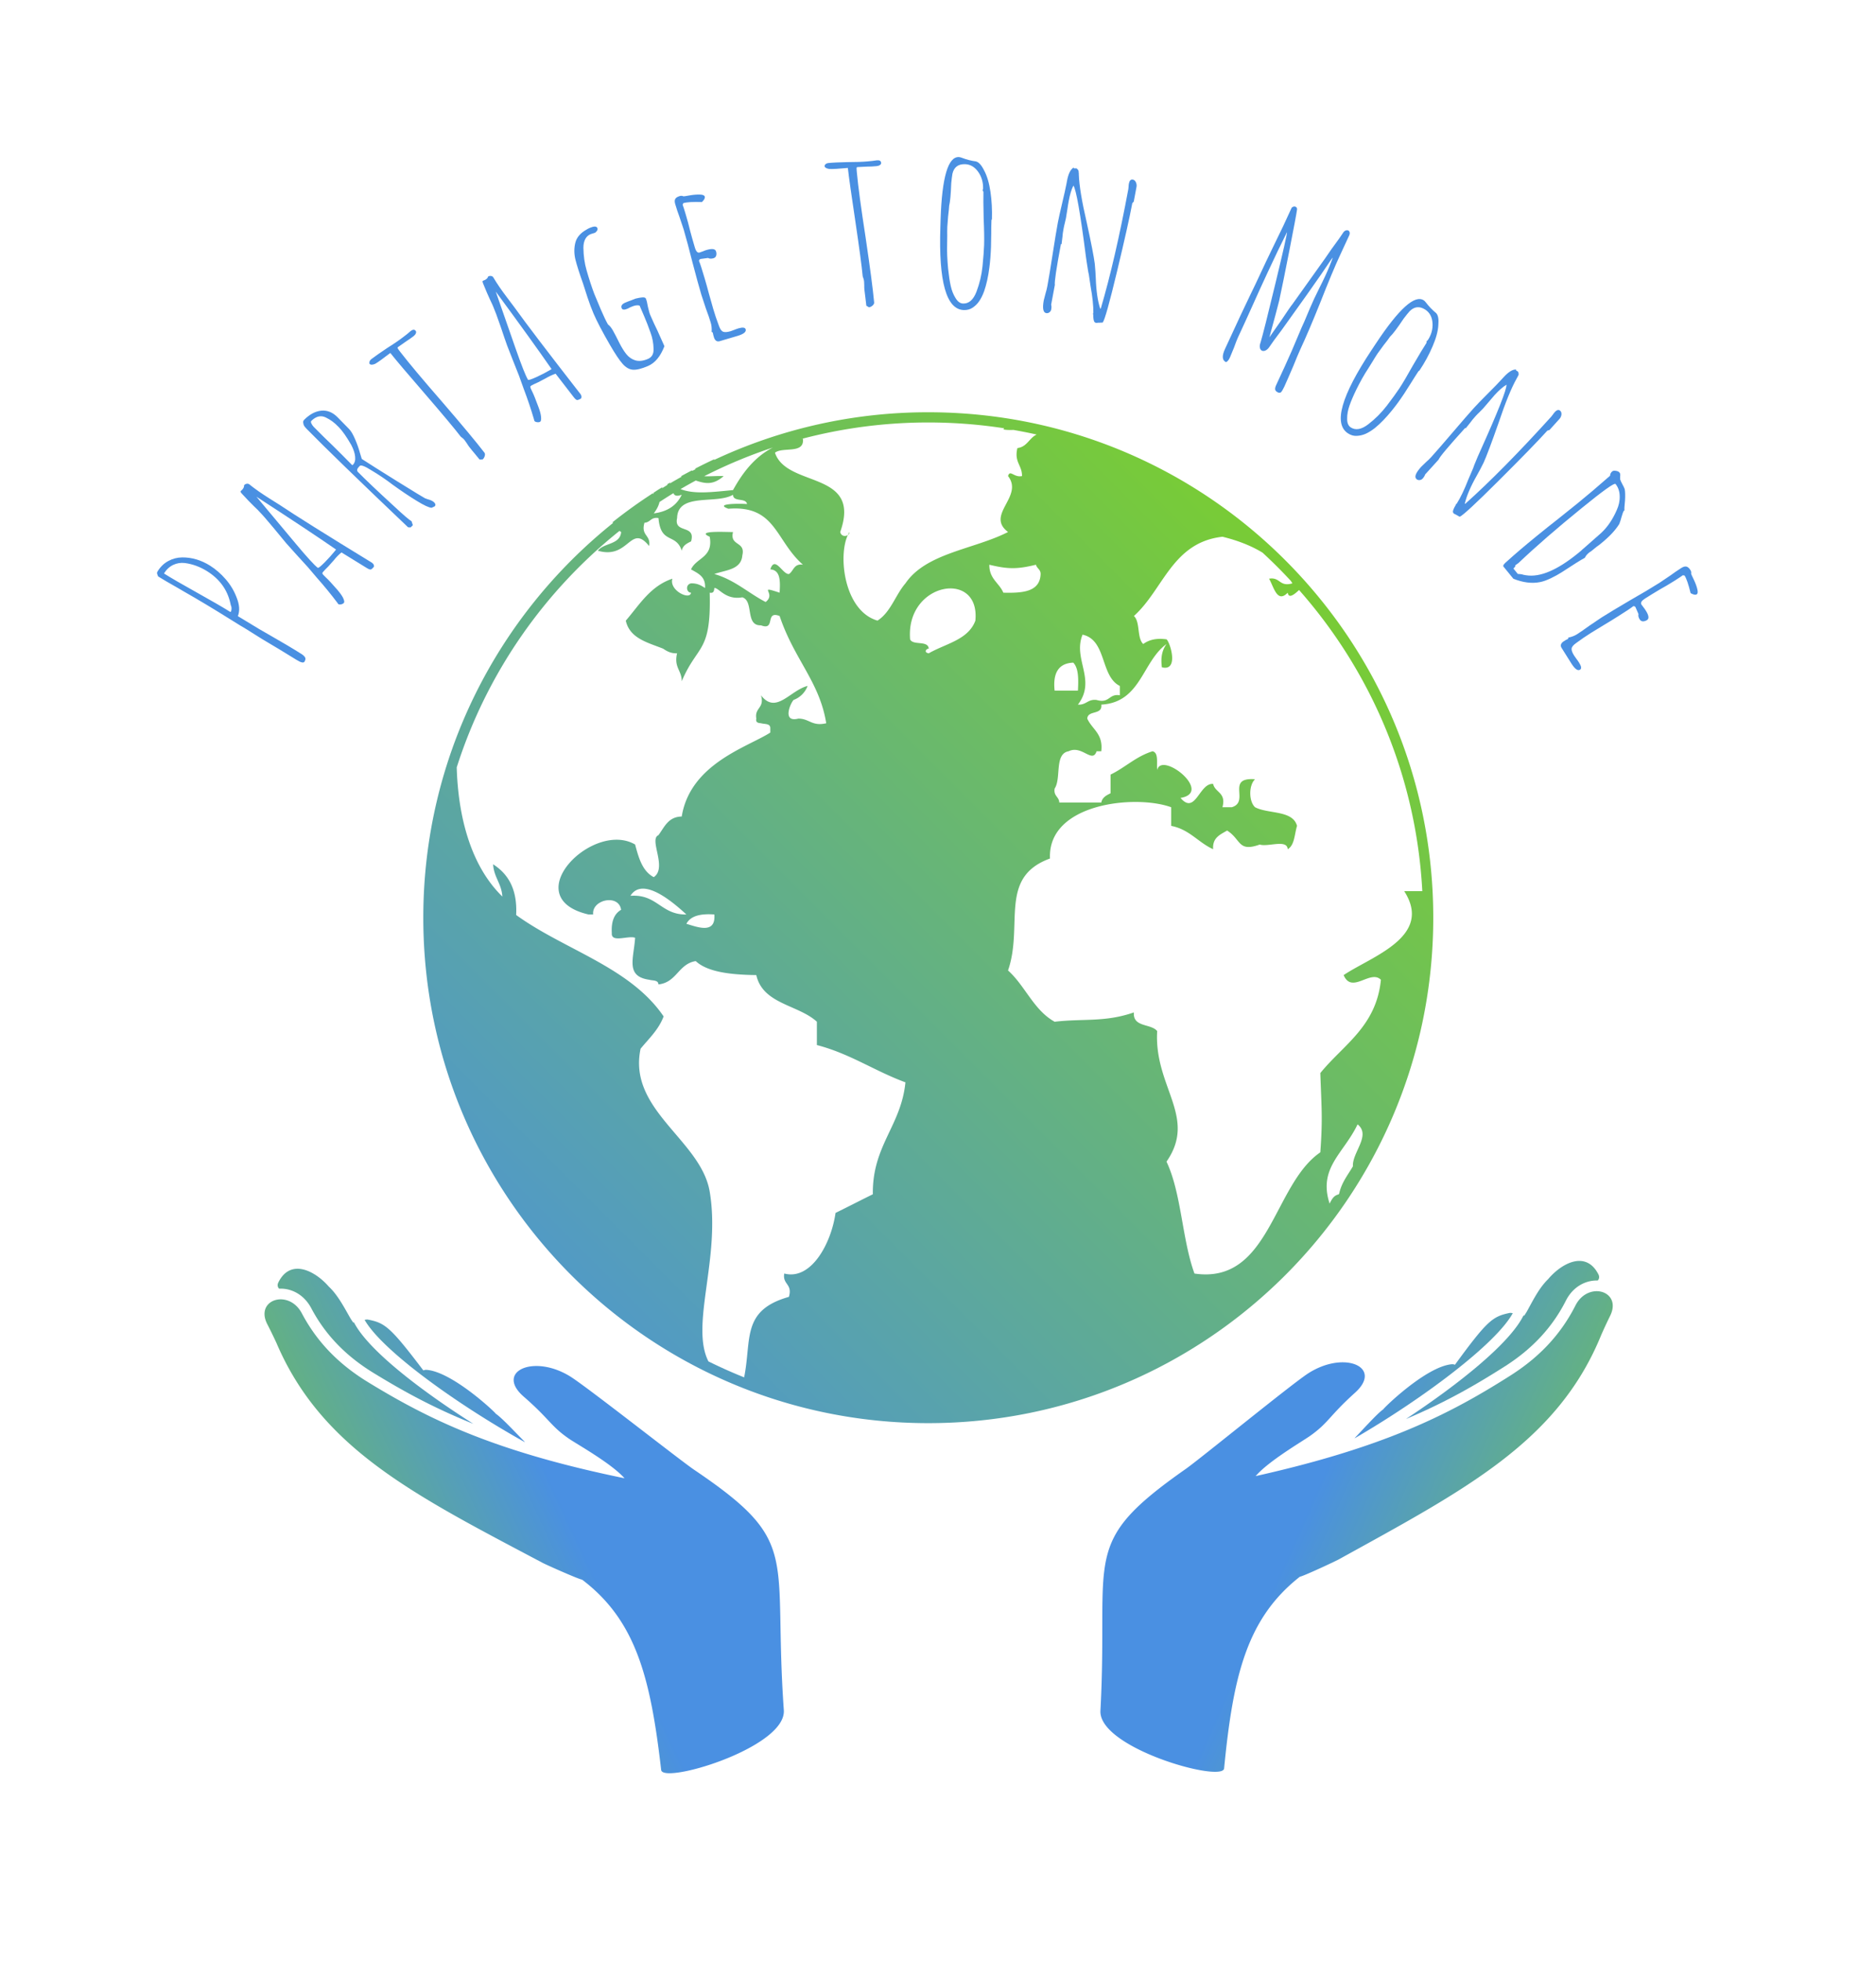
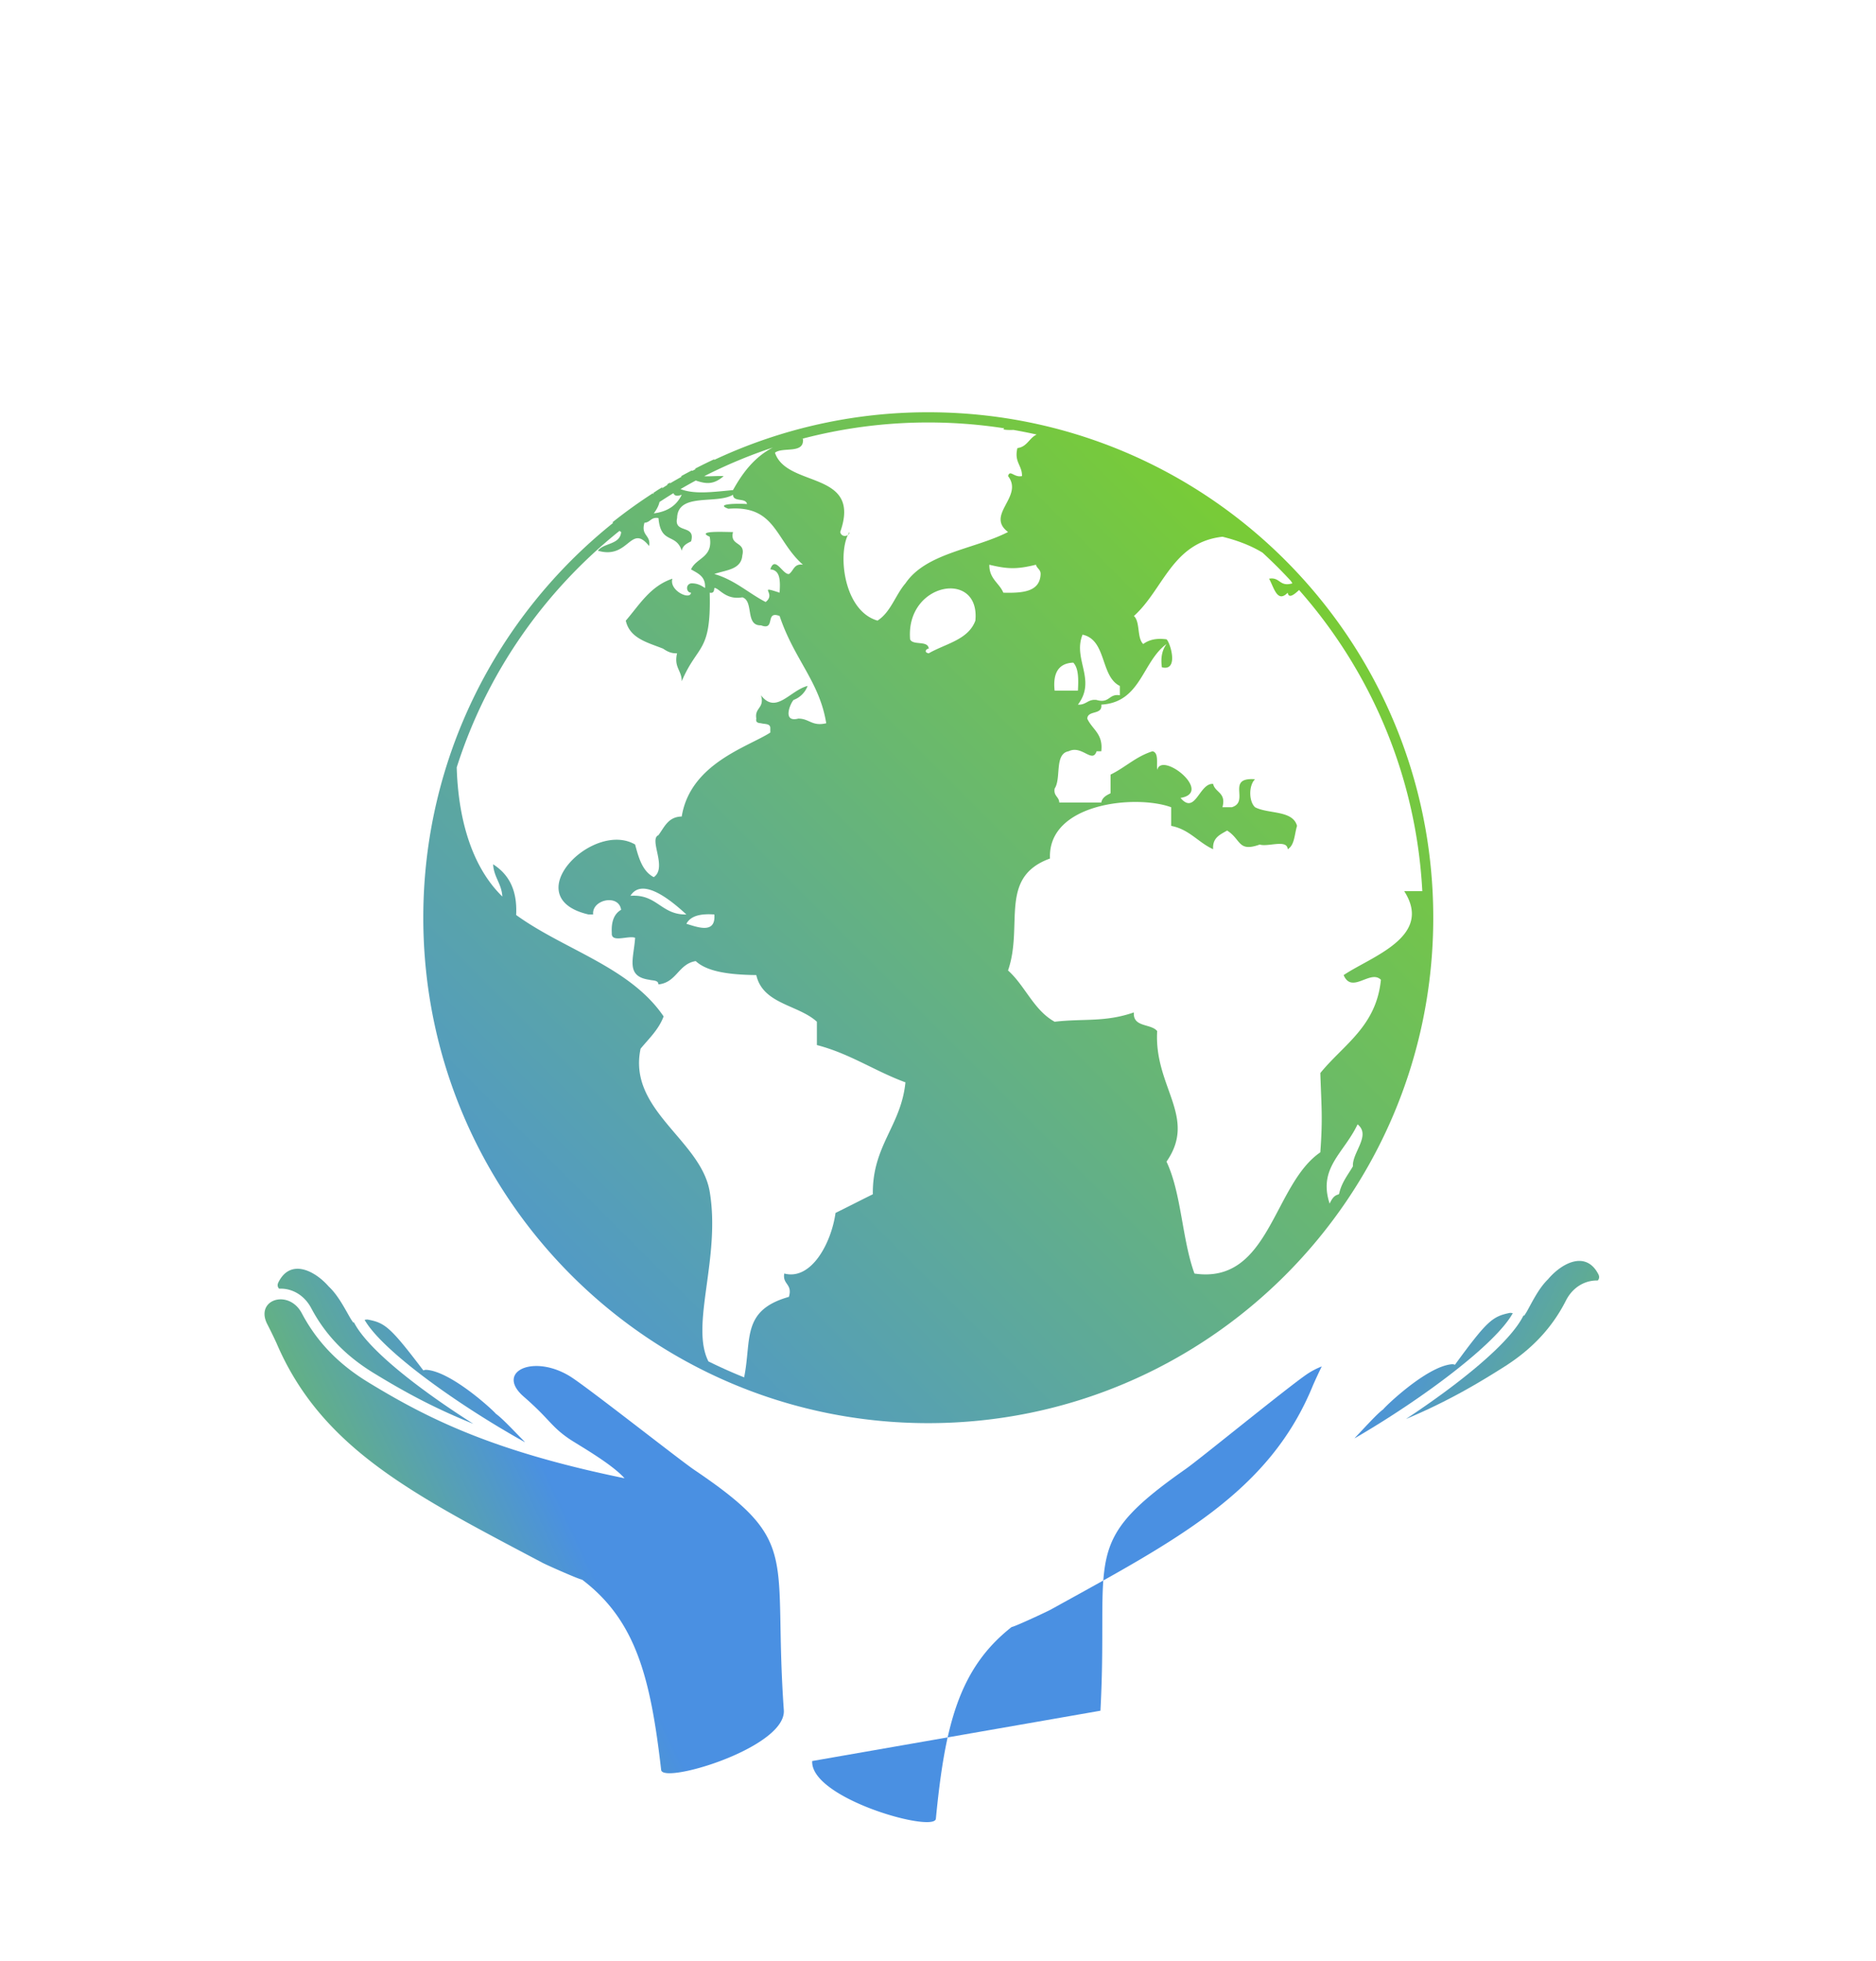
<svg xmlns="http://www.w3.org/2000/svg" id="SvgjsSvg1269564" width="3919.621" height="4096">
  <defs id="SvgjsDefs1269565" />
  <g id="SvgjsG1269566" transform="translate(328, 328) scale(34.4)" opacity="1">
    <defs id="SvgjsDefs361625">
      <linearGradient id="SvgjsLinearGradientOvQV18ilQ" gradientUnits="userSpaceOnUse" x1="4.097" y1="94.321" x2="92.738" y2="5.679">
        <stop id="SvgjsStop361628" stop-color="#4a90e2" offset="0" />
        <stop id="SvgjsStop361629" stop-color="#7ed321" offset="0.956" />
      </linearGradient>
      <linearGradient id="SvgjsLinearGradiento6J1kDmjUp" gradientUnits="userSpaceOnUse" x1="11.043" y1="85.999" x2="88.955" y2="8.087">
        <stop id="SvgjsStop361633" stop-color="#7ed321" offset="0" />
        <stop id="SvgjsStop361634" stop-color="#4a90e2" offset="0.577" />
      </linearGradient>
      <linearGradient id="SvgjsLinearGradientkDPBSONC6Q" gradientUnits="userSpaceOnUse" x1="11.043" y1="85.999" x2="88.955" y2="8.087">
        <stop id="SvgjsStop361637" stop-color="#7ed321" offset="0" />
        <stop id="SvgjsStop361638" stop-color="#4a90e2" offset="0.587" />
      </linearGradient>
    </defs>
    <g id="SvgjsG361626" transform="scale(0.351)" opacity="1">
      <g id="SvgjsG361630" class="Jlcx44RzO" transform="translate(37.985, 32.957) scale(1.972)" fill="url(#SvgjsLinearGradientOvQV18ilQ)">
        <path d="M48.417 5.67a44.109 44.109 0 0 0-18.795 4.184c.004-.022.014-.041.016-.064-.576.268-1.146.548-1.711.841.029.009.063.012.094.019-.104.055-.211.106-.314.162-.01-.017-.024-.027-.032-.044-.327.172-.653.343-.974.523.032.006.061.015.092.021-.342.191-.682.385-1.018.585-.018-.014-.036-.022-.053-.037.191-.112.379-.228.57-.337-.193.112-.389.223-.581.337l.004.003-.241.144c.037-.004.057.01.089.013-.173.104-.341.214-.512.32.012-.035.019-.066.032-.102l-.002.001.001-.003c-.031.02-.063.041-.097.061l.057-.033-.207.129a2.16 2.16 0 0 1 .062-.04c-.194.12-.39.241-.582.365.128-.082.258-.161.387-.24-.129.082-.256.166-.385.25 0 .024.005.053.006.078l-.037.024c-.012-.019-.02-.041-.035-.058l.062-.042c.002-.004 0-.008 0-.011a8.573 8.573 0 0 0-.071.047c.003.001.004.005.005.008a44.195 44.195 0 0 0-3.532 2.538c.009.026.024.05.034.074C10.608 23.51 4.106 35.992 4.106 50c0 24.482 19.839 44.33 44.311 44.33S92.729 74.482 92.729 50c0-24.483-19.84-44.33-44.312-44.33zm31.812 14.786c.045.075.098.142.139.219-1.158.338-1.061-.576-2.047-.408.414.715.709 2.192 1.637 1.227.082.546.561.174.996-.234 6.285 7.116 10.279 16.303 10.814 26.412H90.18c2.58 4.011-2.924 5.74-5.316 7.363.729 1.693 2.34-.518 3.271.408-.402 4.1-3.299 5.697-5.316 8.182.102 3.109.217 3.945 0 6.953-4.158 2.84-4.428 11.6-11.043 10.633-1.096-2.994-1.139-7.043-2.455-9.816 2.725-3.924-1.109-6.549-.818-11.451-.549-.678-2.146-.305-2.045-1.637-2.551.881-4.385.521-6.953.818-1.842-1.021-2.58-3.146-4.09-4.498 1.379-3.963-.869-8.164 3.682-9.817-.219-4.865 7.52-5.636 10.633-4.498v1.635c1.605.306 2.367 1.453 3.682 2.045-.068-1.024.631-1.281 1.229-1.637 1.248.793.939 1.918 2.863 1.229.719.234 2.402-.495 2.453.409.607-.347.592-1.317.818-2.046-.375-1.396-2.518-1.027-3.684-1.635-.559-.522-.559-1.932 0-2.455-2.604-.19-.42 1.975-2.043 2.455h-.818c.352-1.306-.643-1.265-.818-2.045-1.217-.101-1.553 2.771-2.861 1.227 2.91-.479-1.648-4.118-2.045-2.454-.07-.612.146-1.509-.41-1.636-1.453.453-2.395 1.422-3.682 2.045v1.636c-.361.183-.73.36-.816.817h-3.684c-.02-.522-.521-.566-.408-1.229.602-.898-.047-3.047 1.229-3.271 1.176-.57 2.078 1.115 2.453 0h.41c.182-1.543-.809-1.92-1.229-2.862.045-.772 1.354-.284 1.229-1.228 3.486-.193 3.588-3.774 5.727-5.316-.344.475-.541 1.096-.408 2.044 1.506.376.742-2.157.408-2.454-.949-.13-1.57.065-2.045.41-.568-.524-.25-1.931-.818-2.456 2.586-2.321 3.361-6.455 7.771-6.952 1.316.323 2.502.776 3.52 1.399a44.35 44.35 0 0 1 2.476 2.469zm-18.274 4.72c2.131.459 1.541 3.642 3.273 4.499v.818c-.984-.167-.889.748-2.045.41-.773-.092-.902.459-1.635.408 1.655-2.176-.472-3.975.407-6.135zm-.406 4.907h-2.047c-.162-1.525.328-2.4 1.637-2.454.472.484.463 1.447.41 2.454zm-6.545-8.588c-.361-.864-1.246-1.209-1.229-2.454 1.637.401 2.457.401 4.092 0 .078.331.412.408.408.817-.056 1.58-1.597 1.676-3.271 1.637zm-2.455 2.454c-.627 1.69-2.622 2.012-4.089 2.862-.464-.076-.229-.41 0-.408-.062-.756-1.385-.252-1.637-.818-.411-4.999 6.173-6.159 5.726-1.636zm31.086 51.127c-1.025-3.143 1.238-4.395 2.453-6.953 1.209.971-.492 2.475-.408 3.68-.441.758-.992 1.41-1.209 2.396-.016.021-.029.045-.045.068-.436.096-.615.45-.791.809zM55.08 7.075c-.027.035-.039.062-.074.1.258.053.564.056.885.045.686.119 1.365.253 2.039.404-.66.301-.838 1.085-1.693 1.187-.297 1.25.416 1.491.406 2.454-.703.161-1.049-.606-1.227 0 1.404 1.81-2.008 3.385 0 4.908-2.979 1.521-7.176 1.823-8.999 4.499-.884 1.023-1.29 2.527-2.454 3.271-2.918-.84-3.482-5.656-2.604-7.504a.323.323 0 0 0 .146-.263 2.03 2.03 0 0 0-.146.262c-.215.151-.596.103-.668-.266 1.918-5.429-4.68-3.837-5.727-6.953.682-.545 2.604.149 2.454-1.227-.058.008-.109.023-.168.03a43.448 43.448 0 0 1 11.164-1.457c2.268 0 4.492.175 6.666.51zm-27.066 4.583c.828.27 1.514.427 2.448-.388-.534-.032-1.171.038-1.708.009a43.147 43.147 0 0 1 6.021-2.513c-1.586.821-2.635 2.179-3.491 3.729-1.911.186-3.4.375-4.607-.085a40 40 0 0 1 1.337-.752zm-1.963 1.111c.092.197.266.312.733.133-.435.927-1.24 1.486-2.454 1.636.304-.4.436-.716.504-.999.403-.261.805-.523 1.217-.77zm-4.73 3.305c.049.034.096.071.146.101-.097 1.128-1.52.934-2.044 1.637 2.743.813 2.856-2.451 4.499-.41.168-.984-.747-.889-.408-2.043.522-.022.566-.525 1.228-.409.2 2.331 1.526 1.28 2.044 2.862.087-.459.454-.638.818-.817.435-1.525-1.535-.647-1.227-2.045.057-2.262 3.453-1.182 4.908-2.045.007.676 1.134.229 1.227.818-.537-.053-2.959-.062-1.636.409 4.175-.328 4.11 2.779 6.544 4.909-.804-.123-.812.552-1.229.816-.543.062-1.233-1.662-1.635-.407.895.06.879 1.03.817 2.045-2.028-.667-.231.049-1.228.817-1.527-.791-2.703-1.933-4.5-2.455 1.004-.358 2.358-.367 2.455-1.635.304-1.26-1.125-.785-.818-2.045-.6.004-3.348-.154-2.045.41.336 1.834-1.174 1.826-1.637 2.863.6.355 1.297.613 1.228 1.636-.329-.216-.664-.426-1.228-.409-.515.102-.412.814 0 .818-.074.691-1.943-.189-1.637-1.227-1.938.65-2.891 2.289-4.089 3.681.351 1.558 1.907 1.911 3.271 2.454.33.217.666.427 1.229.408-.296 1.251.418 1.49.408 2.454 1.395-3.288 2.595-2.441 2.455-7.771.348.074.386-.16.408-.409.402-.035.972 1.08 2.455.817 1.039.324.221 2.506 1.635 2.455 1.324.506.312-1.323 1.637-.819 1.281 3.818 3.506 5.762 4.09 9.408-1.25.296-1.49-.418-2.453-.408-1.43.365-.699-1.334-.41-1.637a2.075 2.075 0 0 0 1.228-1.228c-1.542.388-2.771 2.538-4.09.818.338 1.155-.576 1.06-.409 2.045-.076.348.159.386.409.409.317.091.808.01.817.408v.41c-1.945 1.258-7.017 2.709-7.771 7.362-1.199.026-1.519.935-2.044 1.636-.867.365.809 2.861-.41 3.682-.989-.512-1.322-1.678-1.637-2.863-3.719-2.158-10.463 4.661-4.09 6.136h.41c-.148-1.297 2.244-1.832 2.452-.409-.606.348-.879 1.028-.817 2.043-.069.889 1.451.188 2.045.41-.115 1.812-.868 3.379 1.227 3.68.318.092.809.012.819.41 1.606-.166 1.747-1.797 3.272-2.045.916.85 2.641 1.199 5.316 1.227.574 2.562 3.68 2.592 5.316 4.092v2.045c2.922.76 5.078 2.285 7.771 3.27-.385 3.844-2.917 5.537-2.861 9.818-1.1.539-2.176 1.098-3.273 1.635-.379 2.689-2.146 5.939-4.5 5.316-.167.986.748.889.408 2.047-4.189 1.184-3.257 3.732-3.928 7.059a43.991 43.991 0 0 1-3.133-1.4c-1.623-3.189 1.092-9.072.112-14.887-.763-4.531-7.209-7.143-6.065-12.537.729-.889 1.577-1.658 2.021-2.832-2.943-4.334-8.721-5.838-12.94-8.896.118-2.275-.71-3.604-2.022-4.448.068 1.146.742 1.685.811 2.83-2.847-2.78-3.883-7.165-4.004-11.327 2.631-8.263 7.667-15.448 14.282-20.743zm8.324 33.643c.141 1.755-1.49 1.105-2.453.818.375-.715 1.277-.904 2.453-.818zm-7.362-1.637c1.108-1.787 3.901.715 4.909 1.638-2.227.043-2.558-1.809-4.909-1.638z" />
      </g>
      <g id="SvgjsG361631" class="text" transform="translate(135.197, 25.651) scale(1)" fill="#4a90e2">
-         <path d="M-111.07 61.3C-110.31 61.78 -109.84 61.89 -109.68 61.63C-109.5 61.34 -109.46 61.1 -109.56 60.9C-109.67 60.7 -109.89 60.49 -110.24 60.27C-111.73 59.33 -113.55 58.25 -115.71 57.02L-117.52 55.98L-121.2 53.75C-120.85 52.85 -120.91 51.79 -121.4 50.57C-121.83 49.41 -122.46 48.35 -123.29 47.39C-124.12 46.43 -125.03 45.64 -126.01 45.02C-127.54 44.06 -129.15 43.58 -130.83 43.59C-131.69 43.6 -132.49 43.81 -133.23 44.21C-133.98 44.61 -134.59 45.2 -135.07 45.97C-135.14 46.07 -135.17 46.16 -135.18 46.22C-135.21 46.32 -135.2 46.4 -135.15 46.46C-135.13 46.57 -135.1 46.65 -135.07 46.7L-135 46.88C-134.19 47.39 -133.12 48.01 -131.79 48.76L-130.59 49.46C-128.02 50.92 -125.28 52.57 -122.34 54.41C-121.36 55.03 -120.47 55.57 -119.67 56.04L-117.01 57.71L-114.01 59.5C-113.15 60.02 -112.17 60.62 -111.07 61.3ZM-122.31 52.24C-122.28 52.53 -122.31 52.78 -122.42 52.99L-122.52 53.02C-123.77 52.23 -125.68 51.13 -128.26 49.69C-130.83 48.26 -132.75 47.15 -133.99 46.37C-133.57 45.69 -133.04 45.2 -132.4 44.89C-131.77 44.59 -131.1 44.48 -130.39 44.56C-129.03 44.74 -127.75 45.21 -126.52 45.98C-124.38 47.32 -123.04 49.15 -122.51 51.47L-122.43 51.84C-122.34 52.05 -122.3 52.18 -122.31 52.24Z M-98.21 45.68C-98.08 45.66 -97.89 45.49 -97.65 45.19C-97.62 44.95 -97.71 44.75 -97.91 44.59L-98 44.51C-105.89 39.69 -111.22 36.35 -114 34.49C-114.45 34.2 -115.04 33.83 -115.75 33.39C-117.11 32.53 -118.28 31.72 -119.24 30.94C-119.37 30.85 -119.52 30.82 -119.7 30.86C-119.87 30.89 -120.02 30.98 -120.13 31.13C-120.11 31.34 -120.19 31.57 -120.39 31.81C-120.45 31.9 -120.52 31.96 -120.59 32L-120.76 32.21C-120.72 32.34 -120.47 32.64 -119.99 33.12C-119.68 33.47 -119.17 34 -118.47 34.69C-117.83 35.3 -117.49 35.64 -117.45 35.71C-116.99 36.17 -116.19 37.09 -115.04 38.47C-114.04 39.7 -113.31 40.58 -112.85 41.12L-111.12 43.05L-109.11 45.25L-107.52 47.12C-106.3 48.49 -105.12 49.93 -103.98 51.44L-103.92 51.54L-103.85 51.64C-103.73 51.74 -103.56 51.76 -103.33 51.71C-103.11 51.66 -102.95 51.57 -102.85 51.45C-102.74 51.31 -102.79 51.02 -103 50.58C-103.19 50.2 -103.52 49.74 -103.98 49.2C-104.91 48.13 -105.55 47.44 -105.9 47.13L-106.45 46.58C-106.44 46.56 -106.46 46.53 -106.52 46.48C-106.6 46.38 -106.6 46.27 -106.5 46.15C-106.32 45.93 -106.01 45.6 -105.56 45.16L-104.63 44.12C-104.18 43.56 -103.73 43.09 -103.27 42.73L-101.94 43.55C-101.54 43.8 -100.54 44.42 -98.92 45.41C-98.58 45.62 -98.35 45.71 -98.21 45.68ZM-104.21 42.23L-104.45 42.53C-104.92 43.11 -105.5 43.76 -106.19 44.46C-106.89 45.16 -107.28 45.47 -107.38 45.39C-107.99 44.91 -109.27 43.51 -111.21 41.19L-117.99 33.09C-111.87 37.06 -107.27 40.11 -104.21 42.23Z M-87.68 35.01L-87.16 34.77C-86.95 34.57 -86.98 34.34 -87.23 34.08C-87.41 33.9 -87.69 33.74 -88.08 33.61C-88.31 33.55 -88.48 33.5 -88.58 33.45C-88.68 33.4 -88.75 33.38 -88.79 33.38C-88.99 33.29 -90.58 32.31 -93.58 30.46C-96.57 28.6 -98.63 27.3 -99.76 26.56L-100.08 25.51C-100.29 24.74 -100.57 23.95 -100.92 23.14C-101.27 22.32 -101.61 21.74 -101.95 21.39L-103.93 19.37C-104.78 18.5 -105.72 18.12 -106.75 18.21C-107.77 18.31 -108.75 18.82 -109.69 19.75C-109.88 19.93 -109.94 20.12 -109.89 20.32C-109.87 20.52 -109.82 20.7 -109.72 20.86C-109.62 21.01 -109.47 21.19 -109.27 21.39C-106.23 24.49 -100.39 30.16 -91.74 38.39L-91.3 38.4L-90.92 38.02L-91.15 37.33C-91.52 37.14 -92.55 36.26 -94.25 34.67C-97.06 32.1 -99.11 30.15 -100.41 28.83C-100.67 28.57 -100.59 28.24 -100.18 27.84L-100.1 27.76C-99.9 27.56 -99.23 27.81 -98.11 28.52C-96.82 29.28 -95.59 30.12 -94.41 31.02C-92.92 32.1 -91.54 33.02 -90.27 33.8C-89 34.58 -88.14 34.98 -87.68 35.01ZM-100.91 26.16C-100.84 26.78 -100.98 27.27 -101.33 27.61L-101.44 27.61C-102.65 26.37 -103.76 25.27 -104.75 24.29C-105.76 23.33 -106.88 22.23 -108.09 21C-108.25 20.83 -108.38 20.64 -108.48 20.43C-108.58 20.22 -108.58 20.07 -108.49 19.98C-107.66 19.16 -106.82 18.97 -105.96 19.4C-105.54 19.61 -105.18 19.82 -104.86 20.06C-104.54 20.29 -104.18 20.61 -103.76 21.04C-103.11 21.7 -102.38 22.74 -101.57 24.16C-101.2 24.87 -100.97 25.54 -100.91 26.16Z M-79.38 26.66L-78.85 26.64C-78.69 26.52 -78.57 26.33 -78.49 26.07C-78.41 25.81 -78.43 25.61 -78.54 25.47C-79.94 23.65 -82.36 20.74 -85.81 16.74C-89.16 12.9 -91.6 9.99 -93.13 8.01C-93.39 7.68 -93.53 7.48 -93.55 7.4C-93.6 7.34 -93.58 7.28 -93.5 7.22L-92.13 6.26C-91.65 5.95 -91.21 5.64 -90.8 5.33C-90.62 5.18 -90.48 5.03 -90.41 4.85C-90.33 4.68 -90.34 4.53 -90.43 4.41C-90.64 4.14 -90.92 4.15 -91.29 4.43L-91.91 4.96L-92.56 5.46C-93.27 6.01 -94.2 6.65 -95.34 7.36C-96.57 8.18 -97.49 8.83 -98.11 9.3C-98.39 9.52 -98.5 9.78 -98.43 10.09C-98.26 10.31 -97.92 10.32 -97.44 10.11C-96.96 9.84 -96.09 9.21 -94.82 8.23C-93.81 9.51 -91.81 11.86 -88.83 15.3C-85.75 18.87 -83.68 21.34 -82.63 22.71C-82.32 22.93 -82.09 23.14 -81.94 23.35L-81.54 23.92C-81.45 24.08 -81.33 24.26 -81.17 24.47C-80.85 24.88 -80.56 25.24 -80.29 25.55Z M-62.53 16.37C-62.39 16.39 -62.16 16.31 -61.82 16.11C-61.71 15.89 -61.72 15.67 -61.85 15.45L-61.91 15.35C-67.59 8.06 -71.4 3.05 -73.35 0.33C-73.67 -0.11 -74.08 -0.66 -74.59 -1.32C-75.57 -2.6 -76.37 -3.78 -77 -4.84C-77.08 -4.98 -77.21 -5.06 -77.39 -5.08C-77.57 -5.11 -77.74 -5.08 -77.9 -4.99C-77.95 -4.77 -78.11 -4.59 -78.38 -4.43C-78.47 -4.38 -78.55 -4.34 -78.63 -4.33L-78.87 -4.19C-78.88 -4.06 -78.75 -3.69 -78.47 -3.07C-78.3 -2.63 -78.01 -1.96 -77.6 -1.06C-77.22 -0.27 -77.02 0.17 -77 0.25C-76.74 0.84 -76.31 1.99 -75.73 3.68C-75.23 5.19 -74.85 6.27 -74.61 6.94L-73.67 9.35L-72.57 12.12L-71.74 14.43C-71.09 16.14 -70.49 17.9 -69.96 19.72L-69.93 19.84L-69.9 19.96C-69.82 20.09 -69.67 20.17 -69.44 20.2C-69.22 20.23 -69.03 20.21 -68.9 20.13C-68.75 20.04 -68.69 19.75 -68.74 19.27C-68.78 18.84 -68.92 18.29 -69.17 17.63C-69.66 16.3 -70.01 15.43 -70.22 15.01L-70.55 14.31C-70.53 14.29 -70.54 14.25 -70.58 14.19C-70.62 14.06 -70.58 13.96 -70.44 13.88C-70.2 13.74 -69.79 13.54 -69.22 13.29L-67.98 12.64C-67.36 12.28 -66.77 12 -66.22 11.82L-65.26 13.06C-64.98 13.43 -64.25 14.37 -63.09 15.87C-62.85 16.18 -62.66 16.34 -62.53 16.37ZM-66.92 11.02L-67.25 11.22C-67.89 11.6 -68.66 12 -69.56 12.41C-70.46 12.82 -70.94 12.97 -71 12.86C-71.4 12.2 -72.1 10.43 -73.1 7.58L-76.58 -2.39C-72.26 3.48 -69.04 7.95 -66.92 11.02Z M-52.81 11.13C-52.17 11.17 -51.31 10.95 -50.22 10.48C-49.01 9.96 -48.07 8.82 -47.39 7.06C-47.82 6.07 -48.23 5.16 -48.61 4.34C-49 3.55 -49.42 2.66 -49.84 1.67C-49.95 1.43 -50.08 0.95 -50.25 0.24C-50.35 -0.39 -50.47 -0.86 -50.6 -1.17C-50.68 -1.34 -50.87 -1.4 -51.2 -1.38C-51.5 -1.36 -51.89 -1.29 -52.38 -1.17L-53.17 -0.86C-53.44 -0.77 -53.78 -0.64 -54.18 -0.47C-54.75 -0.22 -54.95 0.1 -54.78 0.5C-54.65 0.79 -54.31 0.81 -53.74 0.56C-53.6 0.5 -53.47 0.43 -53.36 0.36L-53.08 0.24C-52.49 -0.02 -52.02 -0.08 -51.68 0.05L-50.84 2.01C-50.52 2.75 -50.17 3.66 -49.78 4.76C-49.46 5.63 -49.29 6.55 -49.27 7.5C-49.23 8.38 -49.55 8.97 -50.24 9.26C-51.07 9.62 -51.81 9.7 -52.46 9.5C-53.05 9.31 -53.55 8.96 -53.97 8.45C-54.38 7.94 -54.79 7.28 -55.2 6.47C-55.65 5.56 -56.01 4.86 -56.3 4.35C-56.59 3.84 -56.88 3.49 -57.16 3.3C-57.47 2.76 -57.88 1.91 -58.38 0.75L-59.53 -2C-59.96 -3.14 -60.41 -4.49 -60.86 -6.07C-61.21 -7.27 -61.39 -8.57 -61.41 -9.97C-61.41 -10.56 -61.3 -11.05 -61.1 -11.45C-60.89 -11.85 -60.58 -12.14 -60.18 -12.31L-59.85 -12.42L-59.47 -12.53C-59.31 -12.6 -59.17 -12.73 -59.06 -12.9C-58.95 -13.07 -58.93 -13.23 -58.99 -13.37C-59.14 -13.71 -59.58 -13.71 -60.31 -13.4C-60.57 -13.28 -60.76 -13.19 -60.86 -13.11C-61.93 -12.52 -62.58 -11.75 -62.81 -10.82C-63.04 -9.89 -63.03 -8.94 -62.8 -7.96C-62.56 -6.98 -62.11 -5.57 -61.46 -3.74L-60.71 -1.41C-60.35 -0.32 -60 0.62 -59.65 1.43C-59.08 2.75 -58.14 4.55 -56.82 6.83C-55.92 8.38 -55.19 9.48 -54.62 10.12C-54.05 10.76 -53.44 11.1 -52.81 11.13Z M-38.79 5.63C-38.59 6.14 -38.26 6.32 -37.82 6.19L-34.77 5.29C-33.68 4.97 -33.2 4.58 -33.33 4.14C-33.43 3.82 -33.84 3.76 -34.56 3.97C-34.83 4.05 -35.07 4.14 -35.29 4.23L-35.94 4.47C-36.54 4.64 -36.98 4.67 -37.25 4.55C-37.53 4.43 -37.77 4.09 -37.96 3.53C-38.34 2.53 -38.67 1.55 -38.95 0.59L-39.7 -2.06C-39.91 -2.86 -40.15 -3.74 -40.44 -4.71C-40.89 -6.24 -41.21 -7.22 -41.38 -7.62L-41.42 -7.73L-41.28 -7.97L-41.1 -8.03L-39.85 -8.2C-39.6 -8.06 -39.28 -8.04 -38.91 -8.15C-38.66 -8.22 -38.51 -8.37 -38.44 -8.59C-38.37 -8.82 -38.37 -9.06 -38.46 -9.34C-38.59 -9.78 -39.14 -9.86 -40.1 -9.58C-40.33 -9.51 -40.53 -9.44 -40.72 -9.35L-41.31 -9.14C-41.65 -9.04 -41.93 -9.33 -42.13 -10.03C-42.45 -11.09 -42.72 -12.06 -42.95 -12.93C-43.15 -13.79 -43.41 -14.75 -43.73 -15.82C-43.98 -16.66 -44.15 -17.19 -44.24 -17.4L-44.12 -17.68C-43.52 -17.86 -42.45 -17.92 -40.9 -17.87C-40.5 -18.25 -40.34 -18.57 -40.41 -18.82C-40.48 -19.04 -40.77 -19.16 -41.28 -19.17C-41.77 -19.18 -42.34 -19.14 -42.98 -19.03C-43.67 -18.9 -44.05 -18.85 -44.1 -18.86C-44.3 -18.96 -44.52 -18.98 -44.76 -18.9C-45.13 -18.79 -45.38 -18.63 -45.51 -18.42C-45.63 -18.21 -45.64 -17.92 -45.53 -17.54C-45.29 -16.73 -45.05 -15.99 -44.8 -15.34L-44.06 -13.13C-43.61 -11.6 -43.11 -9.71 -42.55 -7.48C-41.89 -4.98 -41.38 -3.11 -41.01 -1.87L-40.21 0.56C-39.82 1.6 -39.54 2.41 -39.38 2.98C-39.23 3.47 -39.18 4.01 -39.22 4.59L-39.03 4.69C-38.98 4.87 -38.95 5.02 -38.93 5.15Z M-12.45 0.06L-12 0.33C-11.79 0.31 -11.58 0.21 -11.38 0.04C-11.18 -0.14 -11.08 -0.32 -11.1 -0.5C-11.31 -2.79 -11.81 -6.54 -12.58 -11.76C-13.36 -16.8 -13.87 -20.56 -14.1 -23.06C-14.14 -23.47 -14.15 -23.71 -14.13 -23.79C-14.14 -23.87 -14.09 -23.91 -13.99 -23.92L-12.32 -24C-11.75 -24 -11.21 -24.03 -10.7 -24.08C-10.46 -24.1 -10.27 -24.16 -10.11 -24.27C-9.95 -24.37 -9.88 -24.5 -9.89 -24.66C-9.93 -24.99 -10.17 -25.14 -10.64 -25.09L-11.44 -24.98L-12.25 -24.9C-13.15 -24.82 -14.28 -24.78 -15.63 -24.78C-17.1 -24.75 -18.23 -24.7 -19 -24.62C-19.36 -24.59 -19.59 -24.43 -19.69 -24.13C-19.66 -23.85 -19.39 -23.67 -18.86 -23.59C-18.31 -23.56 -17.24 -23.62 -15.65 -23.77C-15.47 -22.15 -15.04 -19.09 -14.36 -14.59C-13.67 -9.93 -13.24 -6.74 -13.08 -5.02C-12.94 -4.67 -12.86 -4.37 -12.84 -4.11L-12.81 -3.41C-12.82 -3.23 -12.81 -3.01 -12.79 -2.75C-12.74 -2.24 -12.68 -1.78 -12.62 -1.37Z M0.36 -13.59C0.04 -4.09 1.39 0.71 4.41 0.81C5 0.83 5.51 0.69 5.94 0.4C6.39 0.1 6.77 -0.27 7.08 -0.73C7.39 -1.18 7.68 -1.75 7.93 -2.44C8.33 -3.59 8.64 -4.96 8.84 -6.56C8.98 -7.61 9.07 -8.8 9.12 -10.12L9.16 -12.44C9.15 -13.11 9.17 -13.88 9.2 -14.73L9.28 -14.92C9.33 -16.52 9.25 -18.09 9.03 -19.62C8.81 -21.15 8.44 -22.39 7.93 -23.34C7.47 -24.26 7 -24.78 6.51 -24.9C5.72 -25 4.91 -25.21 4.09 -25.52C3.86 -25.61 3.68 -25.65 3.55 -25.65C1.69 -25.72 0.64 -22.15 0.4 -14.94ZM6.61 -2.37C6.07 -0.97 5.3 -0.28 4.29 -0.32C3.78 -0.33 3.34 -0.66 2.97 -1.29C2.6 -1.87 2.33 -2.57 2.15 -3.37C1.97 -4.18 1.82 -5.17 1.7 -6.33C1.55 -7.92 1.49 -9.31 1.53 -10.53L1.55 -12.08C1.54 -12.52 1.54 -13.02 1.56 -13.59L1.7 -15.41C1.8 -16.23 1.86 -16.83 1.88 -17.22C2.05 -17.91 2.17 -19.21 2.24 -21.12C2.31 -21.85 2.38 -22.4 2.45 -22.78C2.72 -23.91 3.45 -24.46 4.64 -24.42C5.54 -24.39 6.29 -23.95 6.9 -23.1C7.5 -22.25 7.79 -21.26 7.75 -20.13L7.66 -19.93L7.81 -19.62C7.78 -18.82 7.8 -17.29 7.85 -15.04C7.94 -13.03 7.96 -11.5 7.93 -10.47C7.9 -9.54 7.8 -8.3 7.65 -6.75C7.5 -5.26 7.15 -3.8 6.61 -2.37Z M26.94 2.72C27 2.89 27.13 3 27.34 3.04L27.74 2.99L27.77 3.04L27.78 3L28.45 2.97C28.8 2.53 29.62 -0.41 30.93 -5.87C32.24 -11.33 33.12 -15.26 33.57 -17.67L33.82 -17.94L34.3 -20.49C34.35 -20.77 34.31 -21.04 34.19 -21.3C34.07 -21.56 33.89 -21.71 33.67 -21.76C33.31 -21.82 33.08 -21.59 32.98 -21.06C32.94 -20.85 32.93 -20.69 32.93 -20.55L32.88 -20.09C31.35 -11.89 29.76 -5.02 28.13 0.5L28.03 0.6C27.59 -0.69 27.33 -2.46 27.25 -4.71C27.22 -5.42 27.17 -6.25 27.08 -7.18C26.93 -8.37 26.46 -10.81 25.65 -14.5C24.83 -18.02 24.39 -20.72 24.32 -22.59L24.32 -22.66C24.31 -22.7 24.31 -22.74 24.32 -22.79L24.29 -23.04C24.31 -23.16 24.28 -23.29 24.2 -23.41C24.1 -23.56 24 -23.65 23.9 -23.7L23.5 -23.69L23.41 -23.83C22.88 -23.53 22.5 -22.76 22.27 -21.52L22.18 -21.03C22.04 -20.29 21.79 -19.18 21.44 -17.7C21.08 -16.19 20.83 -15.06 20.69 -14.33C20.46 -13.11 20.16 -11.27 19.78 -8.82C19.4 -6.37 19.1 -4.53 18.87 -3.32C18.78 -2.86 18.68 -2.45 18.56 -2.07L18.25 -0.87C18 0.5 18.14 1.24 18.67 1.34C18.87 1.37 19.06 1.33 19.23 1.2C19.39 1.08 19.5 0.91 19.54 0.71C19.6 0.38 19.6 0.1 19.53 -0.12L20.17 -3.55C20.08 -4.01 20.42 -6.36 21.22 -10.6L21.33 -10.58L21.48 -11.81C21.51 -12.23 21.57 -12.72 21.68 -13.28C21.74 -13.61 21.81 -13.91 21.88 -14.18L22.09 -15.09L22.33 -16.58C22.39 -17.02 22.47 -17.53 22.58 -18.11C22.78 -19.2 23.05 -20.07 23.38 -20.72C23.86 -20.03 24.58 -15.94 25.54 -8.45L25.68 -7.48C25.88 -6.16 26 -5.47 26.04 -5.41L26.35 -3.3C26.69 -1.45 26.85 0.09 26.83 1.32L26.77 1.43C26.82 1.6 26.84 1.79 26.82 1.99C26.84 2.31 26.88 2.56 26.94 2.72Z M58.29 14.55C58.33 14.76 58.5 14.93 58.8 15.07C58.97 15.14 59.13 15.13 59.29 15.04C59.43 14.9 59.63 14.58 59.87 14.07C60.17 13.41 60.69 12.23 61.42 10.52C61.96 9.17 62.38 8.19 62.67 7.55C63.6 5.56 64.74 2.89 66.09 -0.47C67.53 -4.13 68.66 -6.84 69.48 -8.59L71.09 -12.07C71.19 -12.29 71.22 -12.47 71.18 -12.63C71.14 -12.79 71.06 -12.9 70.94 -12.95C70.8 -13.02 70.64 -13.01 70.47 -12.94C70.29 -12.87 70.14 -12.72 70 -12.49L69.34 -11.52L68.04 -9.73L66.88 -8.05L61.27 -0.19C61.09 0.01 60.43 0.96 59.3 2.66C58.82 3.34 58.44 3.88 58.17 4.27L57.29 5.53C58.12 2.52 58.68 0.42 58.98 -0.78C59.43 -2.85 60.03 -5.8 60.78 -9.64C61.53 -13.47 61.97 -15.79 62.08 -16.59C62.1 -16.81 62.01 -16.97 61.83 -17.05C61.71 -17.11 61.58 -17.11 61.43 -17.07C61.28 -17.02 61.18 -16.94 61.12 -16.83L59.69 -13.73L57.68 -9.58C57.09 -8.37 56.44 -7 55.72 -5.45C55.1 -4.12 54.54 -2.93 54.02 -1.88L52.34 1.65L49.62 7.52C49.05 8.74 49.11 9.51 49.79 9.82C50.03 9.73 50.25 9.47 50.46 9.02L51.17 7.3C51.45 6.52 51.67 5.95 51.83 5.6C52.79 3.54 53.64 1.67 54.39 0C55.14 -1.68 55.99 -3.55 56.95 -5.61C58.16 -8.23 59.3 -10.58 60.34 -12.66C60.37 -12.42 59.71 -9.48 58.35 -3.85C56.99 1.79 56.13 5.2 55.77 6.4C55.63 6.77 55.59 7.07 55.65 7.33C55.7 7.58 55.82 7.75 56.01 7.84C56.19 7.92 56.41 7.91 56.65 7.79C56.89 7.67 57.1 7.47 57.29 7.19C57.68 6.6 58.38 5.63 59.4 4.29C60.51 2.75 61.97 0.71 63.78 -1.84C65.59 -4.39 67.02 -6.46 68.07 -8.05L68.26 -8.26C68.21 -8.11 68.15 -7.92 68.05 -7.68C67.95 -7.44 67.83 -7.14 67.69 -6.77C67.49 -6.27 67.24 -5.7 66.95 -5.07C66.61 -4.34 66.29 -3.69 66 -3.12L65.05 -1.17C64.61 -0.21 64.03 1.12 63.33 2.82C62.96 3.62 62.69 4.23 62.52 4.66C61.56 6.98 60.71 8.93 59.97 10.53L58.49 13.73C58.32 14.08 58.26 14.35 58.29 14.55Z M74.97 7.73C69.72 15.65 68.35 20.45 70.87 22.12C71.37 22.45 71.87 22.6 72.39 22.57C72.93 22.55 73.45 22.43 73.95 22.21C74.46 21.98 75 21.65 75.58 21.19C76.52 20.42 77.5 19.41 78.51 18.16C79.18 17.34 79.88 16.38 80.61 15.28L81.86 13.32C82.21 12.75 82.62 12.1 83.09 11.39L83.26 11.27C84.15 9.94 84.9 8.56 85.51 7.14C86.13 5.72 86.47 4.47 86.53 3.4C86.62 2.37 86.49 1.68 86.14 1.33C85.51 0.82 84.93 0.22 84.4 -0.47C84.25 -0.67 84.12 -0.8 84.01 -0.87C82.46 -1.9 79.7 0.59 75.72 6.6ZM74.41 20.56C73.22 21.48 72.2 21.65 71.36 21.1C70.93 20.81 70.73 20.3 70.75 19.57C70.74 18.89 70.87 18.15 71.14 17.37C71.41 16.59 71.8 15.67 72.31 14.62C73.01 13.19 73.7 11.97 74.37 10.96L75.19 9.64C75.41 9.26 75.68 8.84 75.99 8.36L77.06 6.89C77.58 6.24 77.95 5.76 78.16 5.43C78.68 4.94 79.46 3.89 80.52 2.3C80.96 1.72 81.31 1.29 81.57 1C82.39 0.18 83.3 0.1 84.29 0.75C85.04 1.25 85.45 2.02 85.52 3.06C85.59 4.1 85.32 5.09 84.69 6.04L84.52 6.16L84.47 6.5C84.03 7.17 83.24 8.47 82.11 10.42C81.13 12.18 80.35 13.5 79.78 14.36C79.27 15.13 78.54 16.14 77.6 17.37C76.68 18.56 75.62 19.63 74.41 20.56Z M89.06 35.56C89.02 35.73 89.08 35.89 89.23 36.03L89.6 36.2L89.6 36.26L89.63 36.23L90.22 36.56C90.74 36.37 92.99 34.29 96.96 30.33C100.94 26.37 103.75 23.48 105.4 21.66L105.75 21.56L107.49 19.64C107.68 19.43 107.79 19.18 107.83 18.89C107.86 18.61 107.79 18.39 107.62 18.23C107.35 17.99 107.03 18.07 106.67 18.47C106.53 18.62 106.43 18.76 106.36 18.87L106.07 19.24C100.47 25.42 95.52 30.44 91.23 34.28L91.1 34.32C91.4 32.99 92.1 31.34 93.21 29.39C93.57 28.77 93.95 28.03 94.37 27.19C94.86 26.11 95.74 23.78 96.99 20.21C98.14 16.79 99.17 14.26 100.1 12.62L100.12 12.56C100.14 12.53 100.17 12.49 100.2 12.45L100.3 12.23C100.39 12.13 100.43 12.01 100.42 11.86C100.41 11.68 100.38 11.55 100.32 11.46L99.98 11.25L99.97 11.09C99.36 11.07 98.64 11.52 97.79 12.46L97.45 12.83C96.95 13.39 96.15 14.2 95.07 15.28C93.97 16.38 93.17 17.2 92.67 17.76C91.84 18.68 90.62 20.08 89.01 21.97C87.4 23.86 86.18 25.26 85.35 26.18C85.04 26.53 84.73 26.82 84.43 27.08L83.54 27.94C82.61 28.98 82.34 29.67 82.74 30.04C82.89 30.18 83.08 30.24 83.29 30.22C83.49 30.2 83.67 30.11 83.81 29.96C84.03 29.71 84.18 29.47 84.24 29.25L86.58 26.67C86.74 26.22 88.27 24.4 91.17 21.2L91.25 21.28L92.03 20.31C92.27 19.97 92.58 19.59 92.96 19.17C93.19 18.92 93.4 18.7 93.61 18.51L94.27 17.84L95.25 16.7C95.53 16.36 95.87 15.96 96.26 15.52C97.01 14.7 97.69 14.1 98.32 13.72C98.36 14.56 96.83 18.42 93.73 25.3L93.33 26.2C92.81 27.43 92.55 28.09 92.55 28.16L91.71 30.12C91.03 31.87 90.36 33.27 89.7 34.31L89.59 34.37C89.54 34.53 89.46 34.7 89.34 34.87C89.19 35.15 89.1 35.38 89.06 35.56Z M98.41 44.27C97.87 44.71 97.66 45.02 97.8 45.18L99.51 47.28C101.18 47.95 102.72 48.14 104.13 47.86C104.67 47.76 105.29 47.53 105.99 47.2C106.68 46.87 107.31 46.52 107.88 46.16C109.81 44.89 111.15 44.05 111.89 43.65C112.01 43.35 112.26 43.05 112.64 42.74L112.97 42.52L113.21 42.33L113.93 41.74C114.15 41.6 114.38 41.42 114.64 41.21C116.11 40.02 117.17 38.89 117.83 37.82C117.98 37.46 118.11 37.06 118.23 36.59C118.4 35.98 118.54 35.62 118.65 35.5L118.73 35.49C118.7 35.21 118.74 34.63 118.83 33.76C118.88 32.89 118.86 32.23 118.78 31.8C118.72 31.61 118.59 31.32 118.37 30.93C118.16 30.54 118.03 30.26 117.99 30.09L117.99 29.54C118.04 29.27 118 29.06 117.87 28.9C117.75 28.76 117.55 28.66 117.26 28.62C116.97 28.57 116.76 28.6 116.62 28.71C116.38 28.91 116.25 29.16 116.24 29.47C114.06 31.38 112.21 32.95 110.68 34.19L107.11 37.05C106.06 37.87 104.86 38.82 103.54 39.9C101.44 41.61 99.73 43.07 98.41 44.27ZM100.28 46.45L99.52 45.52L99.86 45.14L99.83 44.97L100.42 44.54C103.41 41.7 107.05 38.54 111.34 35.06C115.05 32.04 117 30.65 117.19 30.89C117.65 31.46 117.89 32.15 117.91 32.98C117.94 33.81 117.76 34.62 117.39 35.43C116.67 37.08 115.75 38.41 114.64 39.42L111.7 42.01C111.52 42.15 111.36 42.3 111.21 42.45L110.64 42.92C107.09 45.8 104.12 47.06 101.72 46.68L101.31 46.61L100.99 46.52C100.79 46.48 100.55 46.46 100.28 46.45Z M108.14 58.16C107.7 58.49 107.61 58.86 107.86 59.25L109.55 61.94C110.16 62.9 110.66 63.26 111.05 63.01C111.34 62.83 111.28 62.42 110.88 61.79C110.73 61.55 110.58 61.34 110.43 61.15L110.03 60.58C109.7 60.06 109.55 59.65 109.59 59.35C109.63 59.05 109.9 58.73 110.39 58.39C111.24 57.76 112.1 57.18 112.95 56.64L115.3 55.21C116.01 54.79 116.79 54.31 117.64 53.77C119 52.92 119.85 52.35 120.19 52.08L120.29 52.01L120.56 52.08L120.66 52.24L121.16 53.39C121.09 53.68 121.16 53.98 121.37 54.31C121.51 54.53 121.69 54.64 121.93 54.65C122.16 54.65 122.4 54.58 122.64 54.43C123.03 54.18 122.96 53.63 122.42 52.78C122.3 52.58 122.17 52.4 122.04 52.24L121.67 51.74C121.48 51.43 121.69 51.09 122.3 50.7C123.24 50.11 124.1 49.58 124.88 49.12C125.65 48.7 126.51 48.19 127.45 47.6C128.19 47.13 128.65 46.82 128.83 46.68L129.13 46.72C129.47 47.24 129.81 48.26 130.18 49.77C130.66 50.04 131.01 50.11 131.23 49.98C131.43 49.85 131.46 49.54 131.33 49.04C131.22 48.57 131.02 48.04 130.74 47.45C130.43 46.82 130.28 46.47 130.27 46.42C130.32 46.2 130.28 45.99 130.14 45.77C129.93 45.44 129.71 45.24 129.47 45.18C129.23 45.12 128.95 45.19 128.62 45.39C127.9 45.85 127.26 46.28 126.7 46.7L124.77 48C123.41 48.86 121.74 49.85 119.74 50.99C117.51 52.3 115.85 53.3 114.76 53.99L112.64 55.42C111.74 56.07 111.04 56.56 110.53 56.88C110.1 57.15 109.59 57.35 109.02 57.46L108.98 57.68C108.82 57.77 108.68 57.84 108.56 57.89Z" />
-       </g>
+         </g>
      <g id="SvgjsG361635" class="iDcBR2JwOa" transform="translate(8.125, 187.033) scale(1.083) rotate(20, 49.999, 47.043)" fill="url(#SvgjsLinearGradiento6J1kDmjUp)">
        <path d="M6.859 24.549c3.548 3.208 7.767 5.271 12.896 6.308 4.998 1.01 10.589 1.954 17.74 2.178-9.758-2.145-19.798-5.313-23.449-8.692-.044.015-.086.032-.131.047-.232-.172-.467-.334-.693-.524-1.448-1.218-3.103-2.756-4.943-3.539C5.353 18.712.972 18.144.5 22.483c-.049.451.158.741.456.885a5.102 5.102 0 0 1 1.989-.403c1.414 0 2.768.548 3.914 1.584z" />
        <path d="M46.243 32.949c-2.25-1.057-4.703-2.333-5.943-2.665.017-.102-8.819-3.94-12.801-2.786a1.045 1.045 0 0 0-.423.255c-7.314-4.717-8.357-5.04-11.08-4.603-.114.007-.296.097-.5.224 4.204 3.571 18.062 7.548 30.637 9.582l.11-.007z" />
        <path d="M99.754 59.034C89.53 36.135 93.369 32.916 73.172 27.866c-2.68-.67-20.687-6.611-23.743-7.24a11.879 11.879 0 0 0-2.39-.249c-5.375 0-8.436 3.912-3.467 5.821 5.207 2.001 5.659 2.959 9.13 3.851 1.525.392 7.67 1.378 10.471 2.892-8.992 1.328-16.24 1.857-22.448 1.857-8.45 0-14.968-.981-21.31-2.262-5.057-1.022-9.64-3.041-13.705-6.716-.893-.807-1.873-1.142-2.767-1.142-2.437 0-4.221 2.494-1.778 4.703a80.69 80.69 0 0 1 2.358 2.28c12.631 13.481 29.178 15.288 51.992 18.455.568.079 4.821.384 6.337.384.239 0 .41-.008.488-.025 10.303 3.177 15.624 10.955 22.269 24.244.08.16.252.235.499.235 2.975 0 16.902-10.866 14.646-15.92z" />
      </g>
      <g id="SvgjsG361639" class="MEegoTqP3D" transform="translate(263.055, 186.332) scale(-1.083 1.083) rotate(-339, 49.999, 47.043)" fill="url(#SvgjsLinearGradientkDPBSONC6Q)">
        <path d="M6.859 24.549c3.548 3.208 7.767 5.271 12.896 6.308 4.998 1.01 10.589 1.954 17.74 2.178-9.758-2.145-19.798-5.313-23.449-8.692-.044.015-.086.032-.131.047-.232-.172-.467-.334-.693-.524-1.448-1.218-3.103-2.756-4.943-3.539C5.353 18.712.972 18.144.5 22.483c-.049.451.158.741.456.885a5.102 5.102 0 0 1 1.989-.403c1.414 0 2.768.548 3.914 1.584z" />
        <path d="M46.243 32.949c-2.25-1.057-4.703-2.333-5.943-2.665.017-.102-8.819-3.94-12.801-2.786a1.045 1.045 0 0 0-.423.255c-7.314-4.717-8.357-5.04-11.08-4.603-.114.007-.296.097-.5.224 4.204 3.571 18.062 7.548 30.637 9.582l.11-.007z" />
-         <path d="M99.754 59.034C89.53 36.135 93.369 32.916 73.172 27.866c-2.68-.67-20.687-6.611-23.743-7.24a11.879 11.879 0 0 0-2.39-.249c-5.375 0-8.436 3.912-3.467 5.821 5.207 2.001 5.659 2.959 9.13 3.851 1.525.392 7.67 1.378 10.471 2.892-8.992 1.328-16.24 1.857-22.448 1.857-8.45 0-14.968-.981-21.31-2.262-5.057-1.022-9.64-3.041-13.705-6.716-.893-.807-1.873-1.142-2.767-1.142-2.437 0-4.221 2.494-1.778 4.703a80.69 80.69 0 0 1 2.358 2.28c12.631 13.481 29.178 15.288 51.992 18.455.568.079 4.821.384 6.337.384.239 0 .41-.008.488-.025 10.303 3.177 15.624 10.955 22.269 24.244.08.16.252.235.499.235 2.975 0 16.902-10.866 14.646-15.92z" />
+         <path d="M99.754 59.034C89.53 36.135 93.369 32.916 73.172 27.866c-2.68-.67-20.687-6.611-23.743-7.24a11.879 11.879 0 0 0-2.39-.249a80.69 80.69 0 0 1 2.358 2.28c12.631 13.481 29.178 15.288 51.992 18.455.568.079 4.821.384 6.337.384.239 0 .41-.008.488-.025 10.303 3.177 15.624 10.955 22.269 24.244.08.16.252.235.499.235 2.975 0 16.902-10.866 14.646-15.92z" />
      </g>
    </g>
  </g>
</svg>